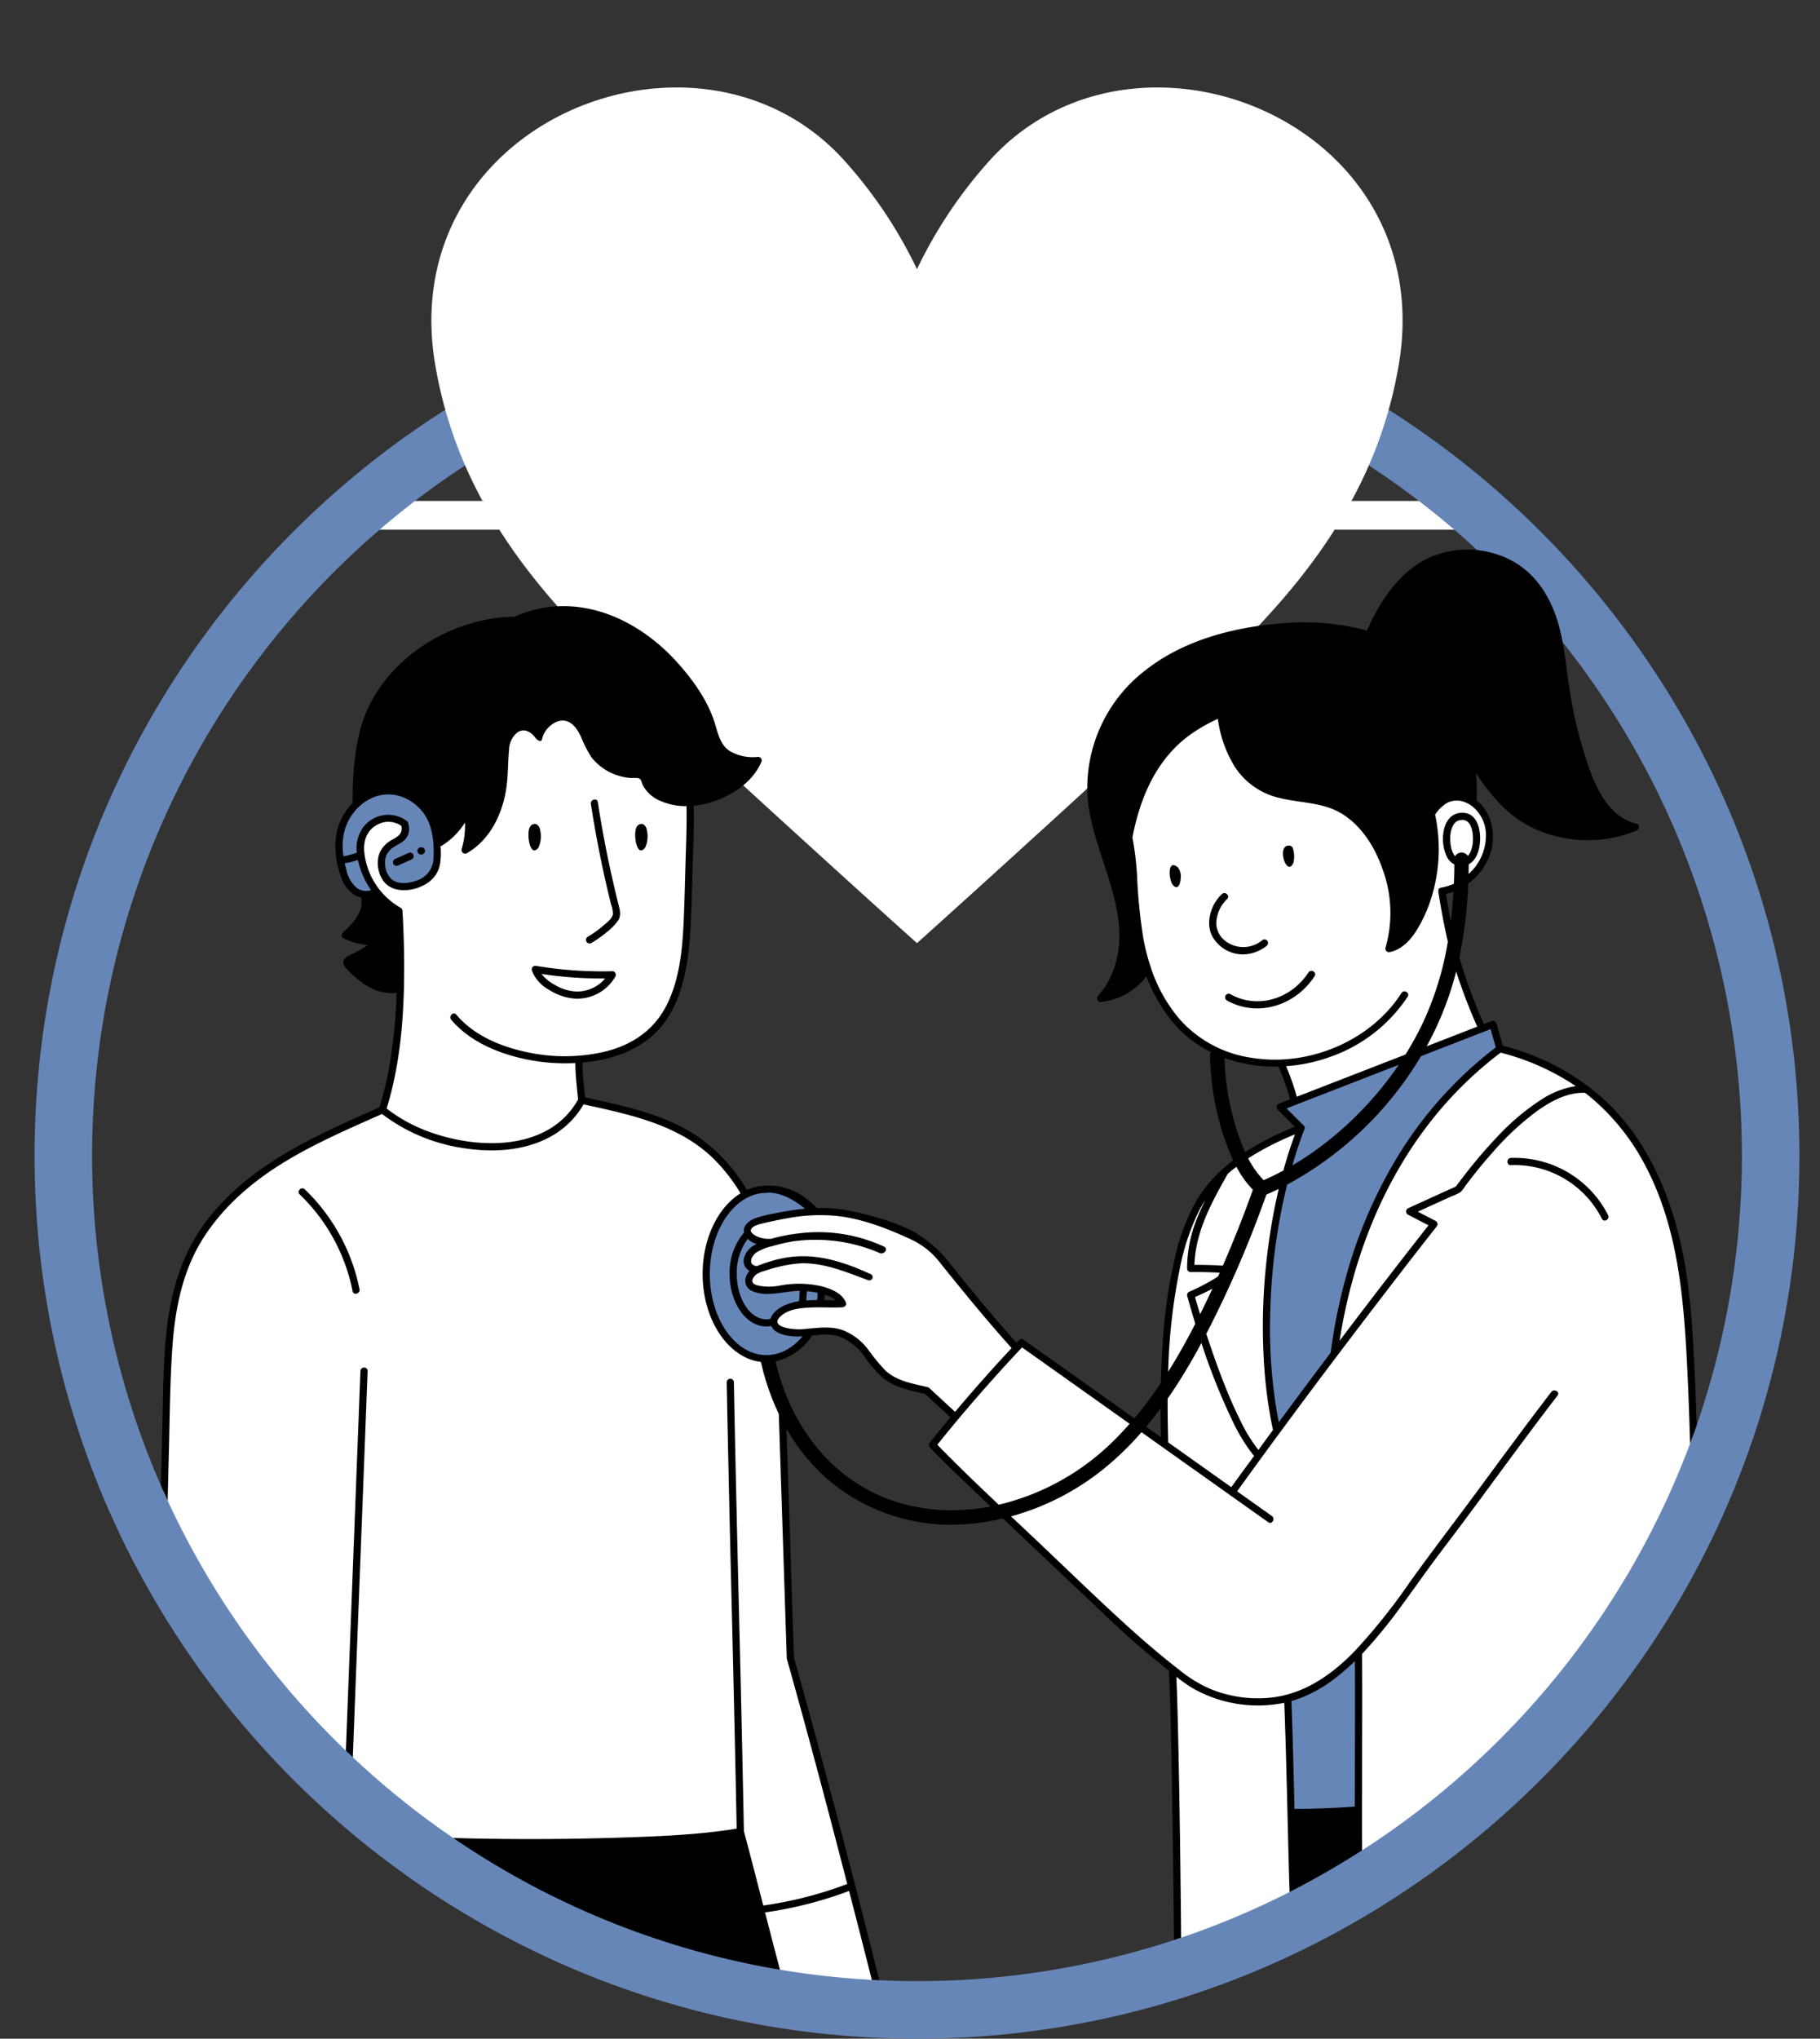
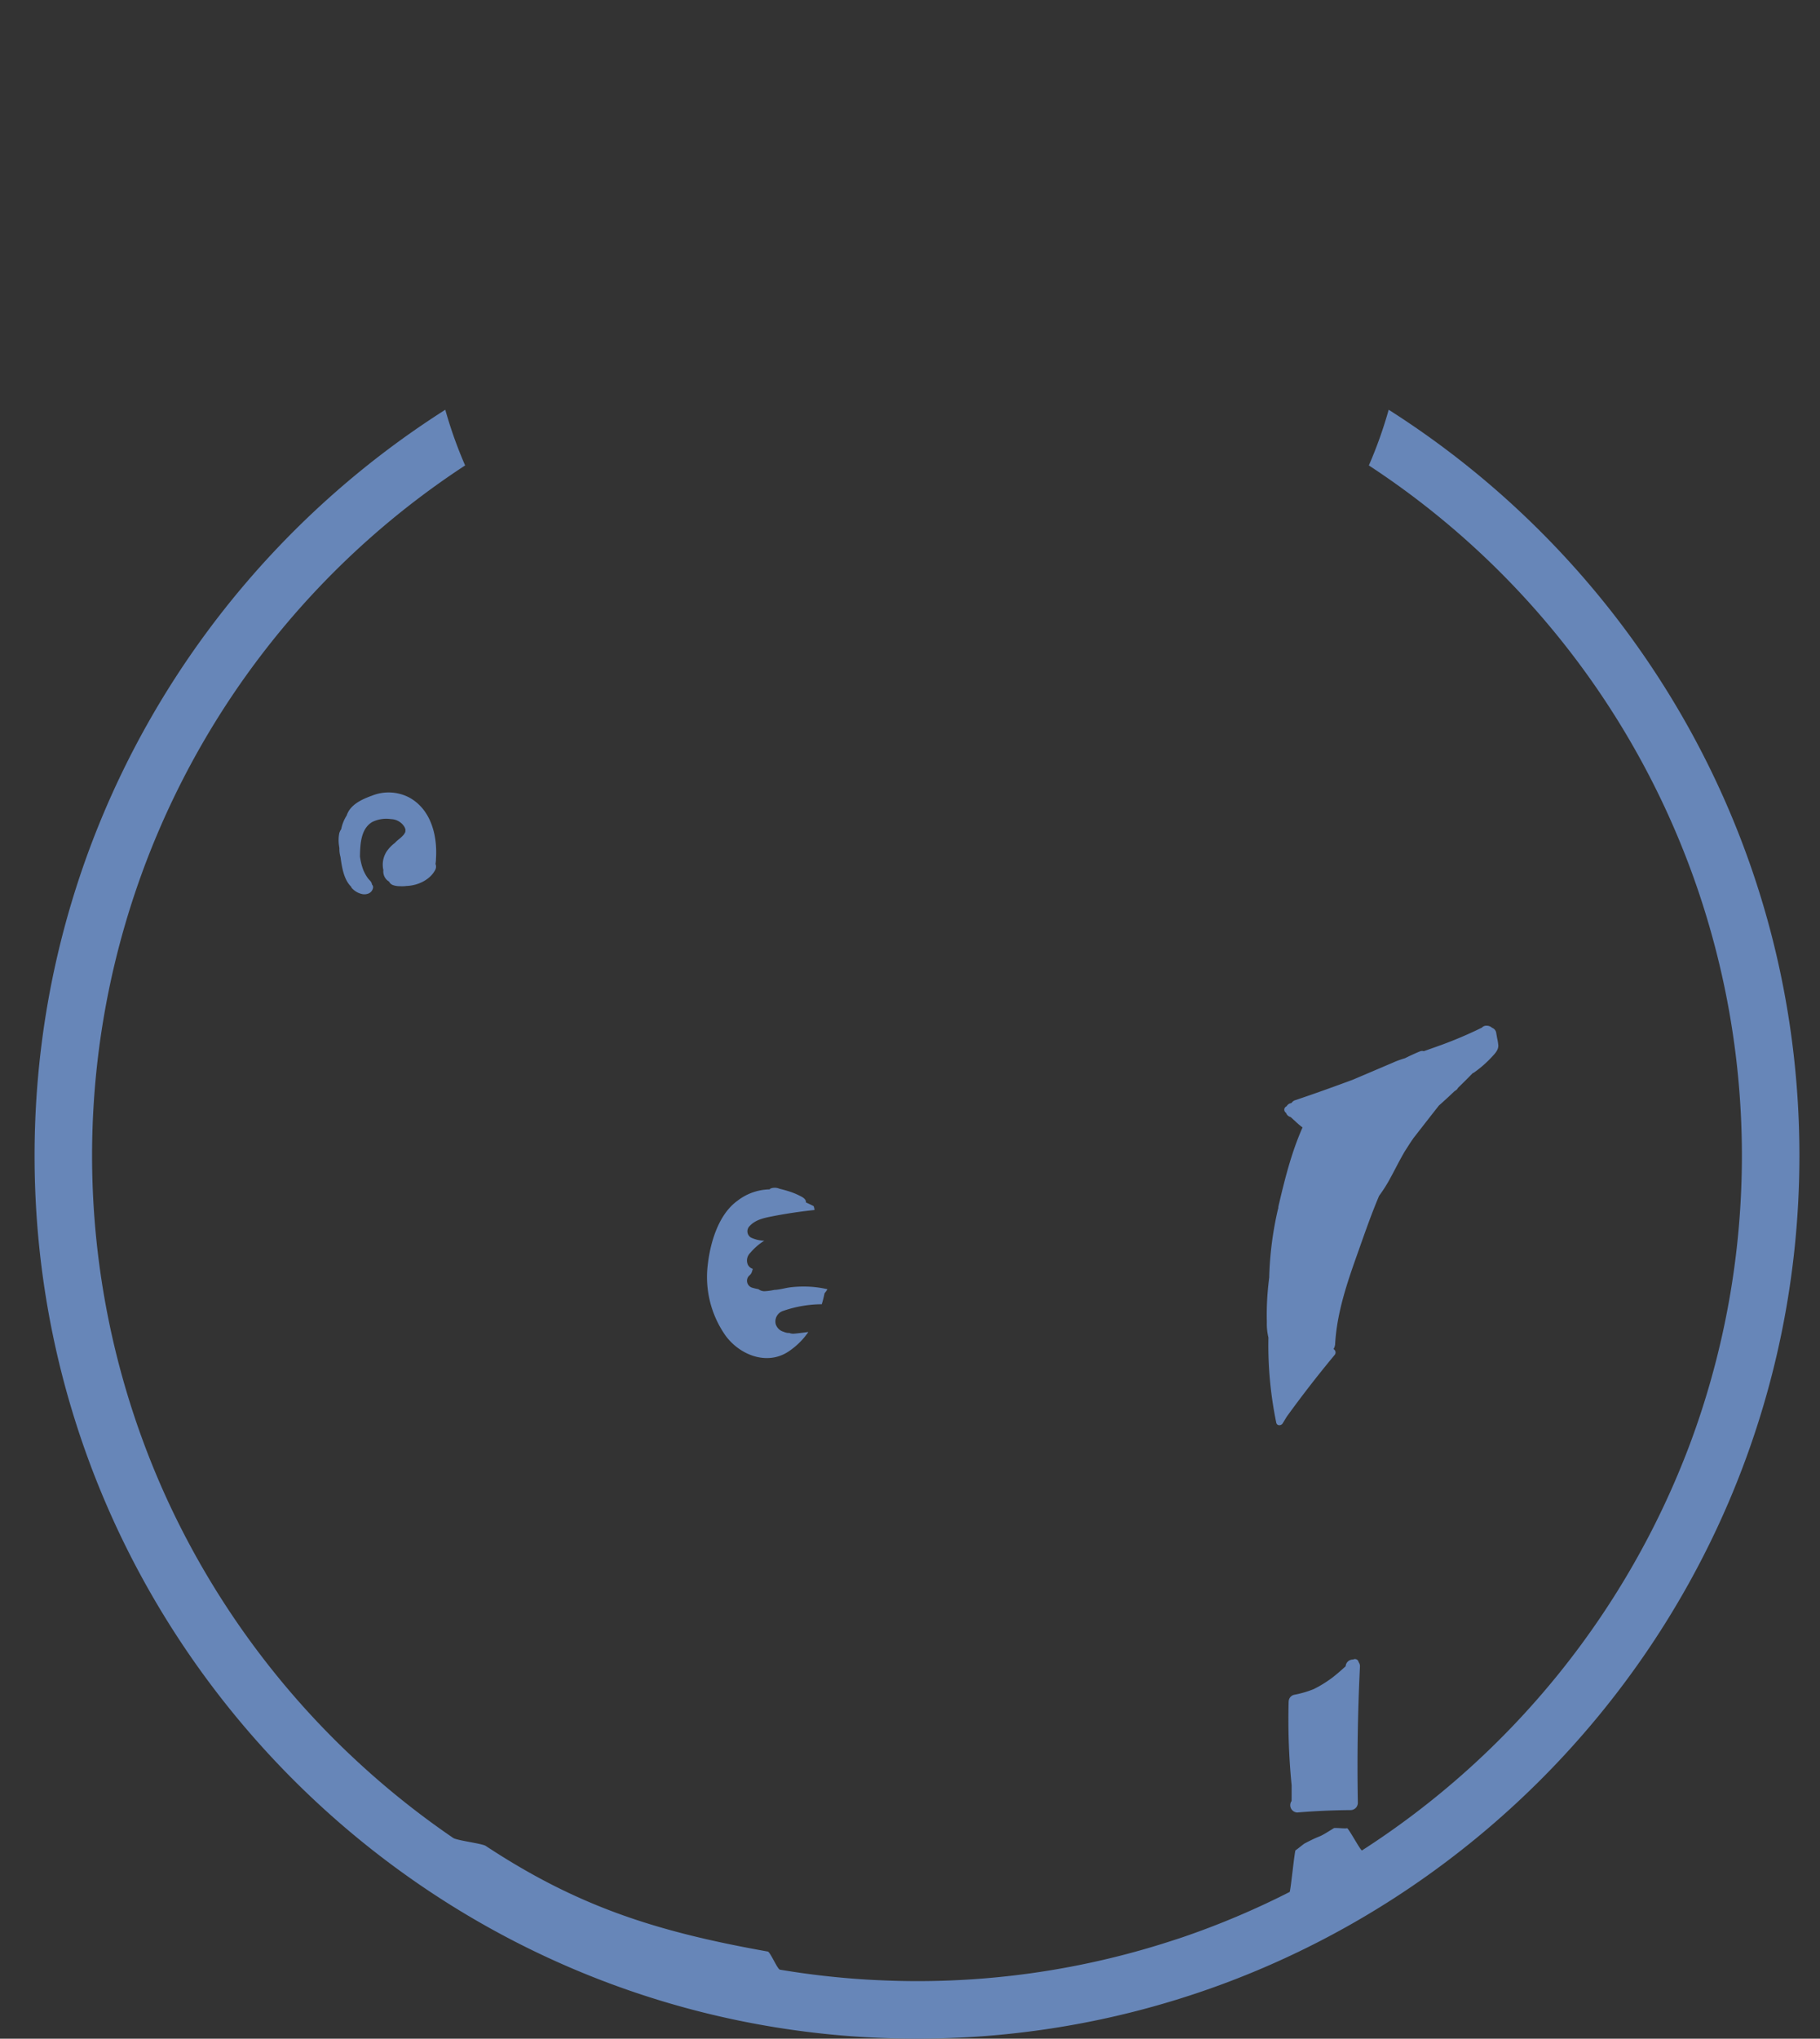
<svg xmlns="http://www.w3.org/2000/svg" data-name="Layer 1" fill="#000000" height="512.7" preserveAspectRatio="xMidYMid meet" version="1" viewBox="-8.7 -22.0 458.0 512.7" width="458" zoomAndPan="magnify">
  <rect x="-8.7" y="-22.0" width="458.0" height="512.7" fill="#333333" stroke="none" />
  <g id="change1_1">
-     <path d="M214.248,149.881c-10.934-5.022-17.227-21.147-23.258-30.803-4.545-7.277-8.672-14.755-12.829-22.202-.853,1.815-1.585,3.513-2.148,4.718-1.723,3.688-2.812,7.152-6.022,9.91-8.449,7.259-24.005,6.894-34.474,6.02a11.213,11.213,0,0,1-4.909,1.018l-3.126-.42c-.248-.082-.49-.183-.735-.275a12.998,12.998,0,0,1-3.909-1.815l-.681-.288c-.261-.199-.469-.359-.693-.53-.128-.08-.261-.15-.388-.232a12.774,12.774,0,0,1-3.804-3.769h-34.72a3.618,3.618,0,0,1,0-7.235h30.613a11.789,11.789,0,0,1,2.143-10.023c2.091-2.707,5.63-4.96,9.233-4.633a16.753,16.753,0,0,1,7.215,1.967,11.926,11.926,0,0,1,2.276,1.641,9.868,9.868,0,0,1,2.623,1.165,68.308,68.308,0,0,0,10.745.123c1.099-.089,4.467-1.051,6.526-1.351.636-1.17,1.496-2.533,1.783-3.14a82.964,82.964,0,0,1,4.312-7.865c5.469-8.922,14.458-21.651,26.604-14.41,5.187,3.092,6.62,9.563,9.258,14.577,2.947,5.602,6.49,10.899,9.841,16.263l11.141,17.837c.441.706.901,1.558,1.384,2.488,4.298-10.02,7.425-20.648,12.186-30.448,3.766-7.753,7.787-15.272,10.903-23.32,2.609-6.737,5.273-13.249,11.147-17.795,4.994-3.865,11.724-5.011,16.627,0a12.376,12.376,0,0,1,2.986,5.569c6.726,7.215,9.896,19.683,12.438,28.131q1.599,5.312,2.745,10.74.513,2.32.916,4.663c.181.487.308.879.41,1.227,2.446-.084,5.718-.884,7.779-.931,3.304-.075,6.217.197,9.275-.296a10.766,10.766,0,0,1,3.223-2.056,12.759,12.759,0,0,1,3.341-2.838,10.94,10.94,0,0,1,1.017-.519,13.022,13.022,0,0,1,6.826-2.108A11.83,11.83,0,0,1,328.383,92.08a11.966,11.966,0,0,1,3.444,8.314,10.805,10.805,0,0,1-.607,3.583h30.345a3.618,3.618,0,1,1,0,7.235h-34.65a13.312,13.312,0,0,1-4.075,3.915,10.931,10.931,0,0,1-3.031,1.209c-.091.034-.171.071-.264.105l-.006-.045c-.61.139-1.228.241-1.852.32a12.688,12.688,0,0,1-3.038,1.464c-8.457,2.769-18.125,2.048-26.899,2.796-7.324.624-14.45-2.183-18.604-8.51-4.477-6.818-4.627-16.244-6.844-23.939-.702-2.434-1.45-4.987-2.28-7.547-.144.35-.279.714-.431,1.054-3.154,7.047-6.947,13.78-10.182,20.787-6.592,14.277-9.877,29.819-19.073,42.842C226.361,151.289,220.417,152.715,214.248,149.881Zm-53.894,23.59a6.489,6.489,0,0,0-4.26-3.924c-4.051-1.005-7.818-.178-10.661-4.152-1.651-2.307-1.698-5.216-3.71-7.495-3.494-3.959-8.483-4.685-13.217-2.658-4.825,2.066-11.156,4.354-13.648,9.412-2.827,5.737-.637,15.307-7.027,18.605a5.026,5.026,0,0,0-2.874.488,9.086,9.086,0,0,0-4.437,6.696,19.438,19.438,0,0,1-.654,4.131,13.349,13.349,0,0,1-1.288,1.999,25.745,25.745,0,0,1-2.149,2.487c.001-.001-.664.57-.669.61-.03.02-.064.036-.095.056a7.391,7.391,0,0,0-1.704-1.176,23.025,23.025,0,0,1-.831-2.722,6.029,6.029,0,0,1-.231-1.501,11.159,11.159,0,0,1,.049-2.154q-.016.48.118-.378a10.228,10.228,0,0,1,.314-1.02,15.699,15.699,0,0,0,.847-1.93,6.093,6.093,0,0,0-6.052-7.57c-3.847.007-6.359,3.273-6.915,6.795a20.07,20.07,0,0,0,.844,9.821c1.001,2.793,2.563,6.096,5.133,7.78a10.295,10.295,0,0,0,3.016,3.863,37.097,37.097,0,0,1,.219,9.078,3.883,3.883,0,0,0,1.177,3.008l-.058.53a4.781,4.781,0,0,0,.81,2.795A157.386,157.386,0,0,1,87.796,255.62a1.715,1.715,0,0,0,.702,1.892,2.322,2.322,0,0,0,.791,1.052,37.547,37.547,0,0,0,19.729,7.466,34.071,34.071,0,0,0,15.891-1.058c5.045-1.651,11.043-4.848,12.566-10.35.011-.039.026-.075.037-.114a1.728,1.728,0,0,0-.012-.924c-.386-3.091-.611-6.199-.701-9.312.237-.023.479-.03.716-.058,10.764.838,21.918-7.159,24.043-17.726,2.479-6.069,2.568-12.517,2.847-19.125.404-9.572.382-19.156.365-28.735A5.034,5.034,0,0,0,160.354,173.471Zm46.65,284.78c-.131-.693-.26-1.387-.394-2.08-.18-.93-.181-2.29-1.071-2.813a.857.857,0,0,0-1.099-.788c-1.437.538-2.877,1.111-4.325,1.665a.921.921,0,0,0-.739.022c-4.559,2.059-9.703,2.112-14.426,3.648-.246-.01-.491-.003-.739-.035a.72.72,0,0,0-.851.738.895.895,0,0,0-.222.777,128.358,128.358,0,0,0,3.896,15.919.847.847,0,0,0,.719.609,2.021,2.021,0,0,0,1.013.788,3.302,3.302,0,0,0,1.49.848,51.336,51.336,0,0,0,16.491,1.48,4.075,4.075,0,0,0,1.591-.476c.447-.01.892-.008,1.34-.031a1.709,1.709,0,0,0,1.394-.792.905.905,0,0,0,1.261-1.042Q209.67,467.47,207.005,458.251ZM353.599,188.995c-.086.429-.198.848-.321,1.267a5.428,5.428,0,1,0,10.465,2.885,18.018,18.018,0,0,0,.7-6.615,5.83,5.83,0,0,0-1.589-3.837,5.514,5.514,0,0,0-3.837-1.589c-2.721.122-5.7,2.399-5.426,5.426a22.126,22.126,0,0,1,.025,2.37C353.61,188.934,353.606,188.965,353.599,188.995Zm63.733,153.572a249.078,249.078,0,0,0-2.875-42.456,59.165,59.165,0,0,0-3.09-15.03c-.018-.048-.045-.083-.063-.13-3.851-14.755-11.524-28.585-25.591-35.644-.164-.082-.331-.128-.496-.194-.071-.057-.135-.119-.213-.172a31.933,31.933,0,0,0-4.058-2.334l-1.051-.603c-.487-.279-.968-.581-1.476-.819a7.905,7.905,0,0,0-.903-.36,6.692,6.692,0,0,0-.898-.672,10.226,10.226,0,0,0-2.179-.859q-2.053-.647-4.139-1.178a2.777,2.777,0,0,0-1.284-.003,3.048,3.048,0,0,0-2.51.716c-1.829,1.516-3.588,3.106-5.302,4.742-9.97,4.392-16.61,18.183-20.682,27.86-1.034,1.956-2.053,3.92-3.025,5.908-1.534,3.138-2.965,6.33-4.24,9.582a30.571,30.571,0,0,0-2.437,8.633c-.276.827-.555,1.652-.802,2.488a57.365,57.365,0,0,0-1.928,8.536c-1.044-7.699-7.984-11.072-14.042-10.024.005-.082.006-.164.011-.245a114.251,114.251,0,0,1,8.155-35.042,2.153,2.153,0,0,0-1.092-2.922,2.293,2.293,0,0,0-1.606-.533c-3.296.258-6.084,1.872-8.928,3.429a63.669,63.669,0,0,0-7.365,4.551,31.99,31.99,0,0,0-6.584,6.37,35.491,35.491,0,0,0-2.053,3.066,40.312,40.312,0,0,0-7.177,17.849c-2.962,8.023-2.657,17.18-3.204,25.585a2.545,2.545,0,0,0,.23,1.278q-.489,8.49-.138,17.011-5.63-3.688-11.259-7.377c-2.434-1.595-4.917-3.526-7.534-5.129-.525-.438-1.033-.896-1.565-1.327a67.305,67.305,0,0,0-7.443-5.652,64.073,64.073,0,0,0-5.898-4.108,1.332,1.332,0,0,0-.122-.383q-.141-.183-.283-.366a1.807,1.807,0,0,0-.798-.465l-.481-.065a1.791,1.791,0,0,0-.638.131,1.538,1.538,0,0,0-.838.478l-.133.151a2.726,2.726,0,0,0-.977.764,2.698,2.698,0,0,0-.422.822l-17.956,20.35a1.764,1.764,0,0,0-.128.229,2.274,2.274,0,0,0-.617.715c-.054.103-.097.215-.142.325l-.003.005-.013.025c-.033.071-.093.221-.093.22.002-.004-.065.147-.093.22l-.005.015-.007.026-.003.013-.001.007c-.021.125-.05.359-.065.485a.318.318,0,0,0-.002.056c.004.087.027.206.035.265.007.053.017.182.037.267l.007.025.005.012c.028.073.091.217.093.22.005.012.06.151.094.222l.012.023.007.011.004.005.003.003.02.025a7.732,7.732,0,0,0,1.686,2.43c.555.568,1.113,1.133,1.688,1.68a20.659,20.659,0,0,0,3.91,3.005,177.869,177.869,0,0,0,12.787,12.888,5.201,5.201,0,0,0,1.251.834q1.196,1.124,2.428,2.204c2.517,2.296,5.052,4.572,7.628,6.803a6.497,6.497,0,0,0,.605.442q5.186,5.209,10.373,10.418a5.802,5.802,0,0,0,1.565,1.117c1.584,1.653,3.159,3.316,4.782,4.932,1.932,1.926,3.591,3.765,6.004,4.504q1.989,1.744,4.082,3.384a6.519,6.519,0,0,0,1.089.687q.103,34.059.207,68.119c.02,6.723,8.632,7.893,11.632,3.514a6.994,6.994,0,0,0,1.442-.264c13.176-3.837,24.24-11.251,35.077-19.464,10.365-7.855,22.703-15.39,31.143-25.403,4.039-4.792,7.035-10.176,11.613-14.554,4.346-4.155,9.121-7.828,12.925-12.521,4.181-5.158,5.853-11.501,10.054-16.602a75.607,75.607,0,0,0,6.783-9.758,6.092,6.092,0,0,0,1.843-2.2l5.24-10.226c1.557-3.039,3.41-6.118,4.012-9.517A7.086,7.086,0,0,0,417.332,342.568Z" fill="#ffffff" />
-   </g>
+     </g>
  <g id="change2_1">
-     <path d="M277.976,111.212h49.18c-7.371,11.617-16.69,22.184-27.34,32.433-17.828,17.157-36.129,33.83-54.438,50.469q-11.63,10.569-23.319,21.075Q210.36,204.696,198.74,194.115c-18.31-16.64-36.611-33.312-54.438-50.469-10.65-10.249-19.969-20.816-27.34-32.433H159.735a3.617,3.617,0,0,0,3.248-2.026L177.104,80.36l41.901,65.928a3.618,3.618,0,0,0,3.052,1.676c.095,0,.19-.004.285-.011a3.62,3.62,0,0,0,3.036-2.169l35.669-82.359,13.46,45.201A3.617,3.617,0,0,0,277.976,111.212ZM103.183,94.436c.352.867,4.794-.242,5.165.613,1.326,3.055,2.793,6.023,4.369,8.928h44.761l15.968-32.598a3.618,3.618,0,0,1,6.302-.35l41.703,65.617,36.908-85.218a3.618,3.618,0,0,1,6.787.406l15.527,52.141H331.4c1.576-2.905,3.042-5.873,4.369-8.928.387-.891,7.1.81,7.466-.094,1.188-2.938.081-5.866,1.023-8.963.228-.75-3.71-4.186-3.497-4.947a111.078,111.078,0,0,0,2.521-11.218C353.777,8.429,276.967-22.046,240.422,18.28a114.669,114.669,0,0,0-18.364,27.408A114.664,114.664,0,0,0,203.695,18.28C167.15-22.046,90.341,8.429,100.836,69.828a111.049,111.049,0,0,0,2.521,11.218c.182.649-4.393,5.214-4.2,5.856C100.134,90.152,101.936,91.359,103.183,94.436Zm250.84,107.566q-.237.091-.473.183a141.586,141.586,0,0,0,9.291,31.646,6.775,6.775,0,0,1-2.04,8.048,7.053,7.053,0,0,1-1.128,1.066c-9.521,7.141-20.979,10.415-32.336,13.383a6.862,6.862,0,0,1-.705.112,6.934,6.934,0,0,1-2.367,1.351c-3.317,1.074-6.82-1.259-7.788-4.422-.393-1.285-.814-2.559-1.28-3.82-.216-.584-.444-1.164-.677-1.742-.07-.152-.401-.932-.452-1.045a8.825,8.825,0,0,1-.543-1.682,32.237,32.237,0,0,1-20.63-5.628c-6.887-4.79-10.178-11.666-13.784-18.985a5.535,5.535,0,0,1-.58-2.746,5.31,5.31,0,0,1-.991-2.149c-2.794-12.377-5.456-25.68-.53-37.889,3.693-9.154,11.385-19.986,21.496-22.305,3.732-.856,6.468,1.664,6.869,5.233,1.754,15.625,18.715,11.742,28.535,19.531a37.276,37.276,0,0,1,11.027,15.557,7.178,7.178,0,0,1,3.26-.645,60.128,60.128,0,0,0,1.178-6.434,14.786,14.786,0,0,1,3.528-7.917,7.694,7.694,0,0,1,7.577-2.363,6.26,6.26,0,0,1,4.53,5.271l.002.002c1.88,2.743,1.142,6.447.213,9.404a11.013,11.013,0,0,1-2.197,4.14,6.743,6.743,0,0,1-1.877,1.44,11.697,11.697,0,0,0-1.798.94,2.121,2.121,0,0,1-1.111.478,2.019,2.019,0,0,1-.326.355,2.045,2.045,0,0,1-.923.486Zm1.124-15.969,1.293,8.288a10.408,10.408,0,0,0,2.086.435,2.141,2.141,0,0,1,1.176.482,3.068,3.068,0,0,0,.497-.359,6.564,6.564,0,0,0,1.474-2.63c.201-.616.367-1.243.517-1.873a15.454,15.454,0,0,0,.317-1.685,4.377,4.377,0,0,0-.62-3.252,1.369,1.369,0,0,1-.122-.331,1.659,1.659,0,0,1-.329-.999,1.94,1.94,0,0,0-.052-.393,1.71,1.71,0,0,1-1.72-.008,2.636,2.636,0,0,0-3.19.311A4.856,4.856,0,0,0,355.148,186.032Zm-150.38,263.647c-.131-.54-.274-1.076-.406-1.616a33.841,33.841,0,0,0-1.209-4.811c-3.994-15.924-8.421-31.727-12.877-47.53-1.119-12.723.286-25.499-1.163-38.187a129.28,129.28,0,0,1-.554-19.157,24.974,24.974,0,0,0-.8-8.617c-.832-2.537-2.419-4.748-2.985-7.354a4.224,4.224,0,0,0-.946-3.389c-2.412-3.113-5.671-5.081-7.639-8.616a23.524,23.524,0,0,1-2.85-9.907,33.644,33.644,0,0,1,1.469-11.705,44.902,44.902,0,0,1,1.896-5.213c.86-1.965,2.019-3.836,1.461-6.073-.78-3.129-4.106-6.367-6.389-8.499a43.712,43.712,0,0,0-9.083-6.473c-7.31-3.938-15.547-6.21-23.631-7.917a3.683,3.683,0,0,0-1.587.005c-1.523,5.502-7.521,8.699-12.566,10.35a34.07,34.07,0,0,1-15.891,1.058,37.546,37.546,0,0,1-19.729-7.466,2.322,2.322,0,0,1-.791-1.052,1.739,1.739,0,0,1-.649-.806l-.005.003a4.636,4.636,0,0,0-.917.885q-.433.058-.866.116a3.609,3.609,0,0,0-1.058.515,5.124,5.124,0,0,1-.902.508c-.435.157-.872.308-1.3.484a12.642,12.642,0,0,0-1.703.774,7.931,7.931,0,0,0-.836.58,96.538,96.538,0,0,0-27.632,15.811,37.869,37.869,0,0,0-8.578,9.172c-3.601,5.253-6.918,10.926-7.957,17.252a64.568,64.568,0,0,0-1.653,11.357c-.441,4.516-.667,9.057-.885,13.629l-1.331,27.806a3.018,3.018,0,0,0,.505,1.837,5.808,5.808,0,0,0,.033,6.107c8.039,14.076,16.445,28.043,25.767,41.315,9.01,12.827,20.81,22.252,31.702,33.324,10.158,10.325,24.923,9.063,38.309,8.114,8.254-.585,16.488-1.453,24.728-2.198,3.874-.35,9.025-1.512,12.837-.364,5.173,1.557,4.869,6.619,6.26,10.976A6.097,6.097,0,0,0,178.67,459.08a4.358,4.358,0,0,0,.391.513,7.42,7.42,0,0,1,2.663-.909c.059-.013.12-.03.179-.042.07-.014.141-.02.211-.034l.054-.011c4.199-1.406,8.634-1.799,12.921-2.831a1.426,1.426,0,0,1,.781-.636c3.123-1.099,6.171-2.377,9.318-3.33-.106-.297-.221-.593-.336-.89A3.782,3.782,0,0,0,204.768,449.679Zm41.008-134.069a1.661,1.661,0,0,0-.221-.073,1.791,1.791,0,0,0-.79-1.036c-.304-.185-.568-.36-.818-.535q-6.668-8.561-13.671-16.852c-1.994-2.355-3.998-4.715-6.117-6.957a17.252,17.252,0,0,1-3.534-1.652,41.533,41.533,0,0,0-4.248-1.878,96.199,96.199,0,0,0-9.991-3.016,46.375,46.375,0,0,0-8.777-1.57c-.066-.004-.12-.017-.185-.022.082.043.165.084.247.127-.468.04-.934.095-1.401.145-1.178.125-2.354.268-3.515.423-2.425.325-4.84.718-7.24,1.193-2.045.405-4.158.851-5.614,2.468a1.828,1.828,0,0,0,.366,2.841,8.361,8.361,0,0,0,3.348.805c-.33.213-.66.424-.972.663a14.951,14.951,0,0,0-2.569,2.418,2.641,2.641,0,0,0-.568,2.969,2.062,2.062,0,0,0,1.238,1.024c-.095.312-.19.625-.294.934a3.688,3.688,0,0,1-.214.364,3.604,3.604,0,0,1-.42.425,1.778,1.778,0,0,0-.465,1.76,1.837,1.837,0,0,0,1.263,1.263,14.549,14.549,0,0,0,1.558.365,2.394,2.394,0,0,0,1.57.509,16.113,16.113,0,0,0,2.412-.328c1.353-.045,2.694-.481,4.051-.65a28.038,28.038,0,0,1,5.053-.144,26.453,26.453,0,0,1,4.245.617l.015.007c.036.017.073.033.108.05a17.356,17.356,0,0,1,1.673.992c.09.074.18.147.267.224q.354.311.68.651c.195.203.372.422.56.631.084.121.17.239.252.362.128.192.226.399.334.601.033.181.069.361.112.537-1.393-.141-2.788-.252-4.188-.275-.408-.007-.817-.004-1.226.003a30.002,30.002,0,0,0-9.688,1.664,2.784,2.784,0,0,0-1.895,3.338,2.887,2.887,0,0,0,2.03,1.932,3.032,3.032,0,0,0,1.399.287,2.538,2.538,0,0,0,1.227.175c1.142-.102,2.341-.266,3.556-.417a23.454,23.454,0,0,1,7.136-.109,13.61,13.61,0,0,1,7.513,4.801c2.168,2.507,3.279,5.61,6.205,7.44a17.125,17.125,0,0,0,8.69,2.14,60.273,60.273,0,0,0,5.637,5.753,1.98,1.98,0,0,0,1.924.412,1.876,1.876,0,0,0,1.877-.851,50.13,50.13,0,0,1,6.027-7.564c1.114-1.149,2.283-2.242,3.495-3.288a12.406,12.406,0,0,0,3.198-3.626A1.852,1.852,0,0,0,245.775,315.611Z" fill="#ffffff" />
-   </g>
+     </g>
  <g id="change3_1">
    <path d="M333.53,397.098q-.84,17.139-.529,34.304a1.833,1.833,0,0,1-1.809,1.809q-6.723.047-13.423.602a1.834,1.834,0,0,1-1.438-2.9c.006-1.315.013-2.631.006-3.946a167.528,167.528,0,0,1-.753-20.99c0-.019.009-.031.011-.049a1.777,1.777,0,0,1,1.304-1.698,26.058,26.058,0,0,0,5.008-1.451,29.776,29.776,0,0,0,4.828-3c1.106-.865,2.157-1.796,3.195-2.743a1.81,1.81,0,0,1,1.881-1.681.934.934,0,0,1,1.393.681A1.576,1.576,0,0,1,333.53,397.098ZM100.973,194.691c.002-.022.001-.046.004-.069.02-.206.029-.411.031-.614.406-5.84-1.23-12.448-6.733-15.45a11.207,11.207,0,0,0-9.366-.461c-2.514.905-5.507,2.252-6.368,4.999a9.69,9.69,0,0,0-1.374,3.426,3.429,3.429,0,0,0-.488,1.013,9.158,9.158,0,0,0-.058,3.174c.018.197.065.39.087.587a7.361,7.361,0,0,0,.279,2.227l.001.012c.334,2.422.796,5.622,2.667,7.449a1.028,1.028,0,0,0,.141.299,4.759,4.759,0,0,0,2.513,1.532,2.731,2.731,0,0,0,1.849-.17,1.881,1.881,0,0,0,1.004-1.304.989.989,0,0,0-.091-.697.944.944,0,0,0-.152-.171,1.766,1.766,0,0,0-.457-.957c-.17-.175-.332-.356-.491-.541l-.067-.083c-.05-.068-.099-.136-.146-.205a10.247,10.247,0,0,1-.701-1.177c-.083-.164-.161-.329-.238-.496q-.132-.298-.033-.075-.068-.171-.131-.344c-.148-.403-.275-.813-.386-1.228a17.103,17.103,0,0,1-.386-1.959c.048-3.022.187-6.999,3.119-8.701a8.022,8.022,0,0,1,4.694-.713,4.096,4.096,0,0,1,3.423,2.036,3.867,3.867,0,0,1,.217.595l0,.001c-.002.054-.035.505-.03.531-.007.036-.014.072-.02.109-.063.112-.118.229-.187.337-.068.106-.138.212-.213.314-.015.021-.011.016-.02.029a.581.581,0,0,0-.049.052,9.154,9.154,0,0,1-1.274,1.166,7.167,7.167,0,0,0-.884.835,8.718,8.718,0,0,0-2.088,2.18,6.098,6.098,0,0,0-.797,4.633,2.991,2.991,0,0,0,.457,1.966,2.86,2.86,0,0,0,.967.917,1.764,1.764,0,0,0,1.029.904,5.079,5.079,0,0,0,1.714.264,8.915,8.915,0,0,0,1.699-.06c2.866-.103,5.901-1.573,7.168-4.012a1.772,1.772,0,0,0,.085-1.517c.036-.197.054-.391.074-.585ZM340.76,81.045a108.404,108.404,0,0,1-4.992,14.004A207.475,207.475,0,0,1,418.273,336.414q-.804,2.321-1.66,4.617a208.731,208.731,0,0,1-82.558,102.317c-.319.205-3.481-5.791-3.803-5.59-.285.178-3.019-.179-3.303,0-4.756,2.99-2.295,1.212-7.299,3.817-.349.182-1.98,1.559-2.33,1.739-.239.124-1.251,10.367-1.491,10.489a206.33,206.33,0,0,1-27.299,11.506c-.595.202-1.197.388-1.795.584a206.767,206.767,0,0,1-64.675,10.329c-3.179,0-6.338-.084-9.482-.226-.63-.029-1.26-.056-1.888-.09a207.365,207.365,0,0,1-23.116-2.565c-.651-.109-2.423-4.447-3.072-4.562-28.172-5.009-47.922-11.382-70.96-26.556-.95-.625-7.248-1.363-8.187-2.003a209.071,209.071,0,0,1-25.27-20.291c-.584-.548-1.168-1.096-1.746-1.651a208.565,208.565,0,0,1-44.843-62.886q-.873-1.89-1.707-3.8a207.405,207.405,0,0,1,76.56-256.544,108.438,108.438,0,0,1-4.992-14.003C41.284,120.464,0,189.815,0,268.634,0,391.077,99.615,490.692,222.059,490.692s222.059-99.616,222.059-222.059C444.118,189.815,402.834,120.464,340.76,81.045ZM310.497,314.37a96.454,96.454,0,0,0,1.971,21.403c.199.959,1.455.761,1.709-.002a.844.844,0,0,0,.08-.091c.273-.472.563-.933.845-1.4q5.773-7.976,12.072-15.549a.956.956,0,0,0-.301-1.457,2.742,2.742,0,0,0,.415-1.321c.441-7.749,2.938-15.141,5.521-22.399,1.758-4.939,3.475-9.965,5.541-14.819a37.156,37.156,0,0,0,2.868-4.546c1.211-2.223,2.328-4.499,3.615-6.676.427-.669.862-1.333,1.288-2.003.245-.359.471-.729.734-1.077.015-.02.013-.047.027-.068,2.173-2.785,4.338-5.577,6.527-8.35,1.326-1.161,2.617-2.361,3.893-3.576.09-.055.168-.124.26-.178a1.691,1.691,0,0,0,.658-.703q1.881-1.823,3.711-3.697a1.286,1.286,0,0,0,.245-.093,28.105,28.105,0,0,0,4.456-3.87c.771-.838,1.738-1.748,1.717-2.969a11.914,11.914,0,0,0-.285-1.789q-.134-.762-.268-1.525a1.633,1.633,0,0,0-1.028-1.147,1.958,1.958,0,0,0-1.228-.515l-.043-.002a1.573,1.573,0,0,0-1.298.49,103.927,103.927,0,0,1-9.828,4.215c-1.589.583-3.184,1.137-4.774,1.703a1.407,1.407,0,0,0-.878.011c-1.311.532-2.591,1.13-3.858,1.756a24.37,24.37,0,0,0-3.205,1.184l-4.314,1.836q-2.82,1.2-5.641,2.4c-4.809,1.779-9.633,3.517-14.495,5.145a1.731,1.731,0,0,0-.908.709,1.708,1.708,0,0,0-.649.213,1.896,1.896,0,0,0-.596.613.779.779,0,0,0-.306.203.918.918,0,0,0,0,1.279q.098.089.197.178a1.605,1.605,0,0,0,1.138,1.033l.002.001,1.161,1.052a17.936,17.936,0,0,0,1.825,1.551c.003.005.009.008.012.013-2.795,6.295-4.457,12.972-6.028,19.67a3.154,3.154,0,0,0-.081.675c-.022.067-.054.123-.072.195a85.25,85.25,0,0,0-2.208,17.23c-.253,1.966-.439,3.939-.535,5.918q-.129,2.641-.06,5.287A14.636,14.636,0,0,0,310.497,314.37ZM199.505,302.214a26.453,26.453,0,0,0-4.245-.617,28.038,28.038,0,0,0-5.053.144c-1.357.169-2.698.605-4.051.65a16.113,16.113,0,0,1-2.412.328,2.394,2.394,0,0,1-1.57-.509,14.549,14.549,0,0,1-1.558-.365,1.837,1.837,0,0,1-1.263-1.263,1.778,1.778,0,0,1,.465-1.76,3.604,3.604,0,0,0,.42-.425,3.688,3.688,0,0,0,.214-.364c.104-.309.199-.622.294-.934a2.062,2.062,0,0,1-1.238-1.024,2.641,2.641,0,0,1,.568-2.969,14.951,14.951,0,0,1,2.569-2.418c.312-.239.642-.451.972-.663a8.361,8.361,0,0,1-3.348-.805,1.828,1.828,0,0,1-.366-2.841c1.457-1.617,3.569-2.063,5.614-2.468,2.4-.476,4.815-.868,7.24-1.193,1.162-.156,2.337-.298,3.515-.423a2.904,2.904,0,0,0-.235-.986c-.643-.325-1.297-.628-1.949-.935a.487.487,0,0,0,.016-.265c-.171-.764-1.095-1.16-1.727-1.482a16.671,16.671,0,0,0-2.423-.982c-.817-.265-1.648-.482-2.481-.689a2.982,2.982,0,0,0-2.291-.051.481.481,0,0,0-.187.208,13.537,13.537,0,0,0-8.032,2.799c-4.881,3.451-6.948,10.636-7.573,16.291a25.599,25.599,0,0,0,4.483,17.672c3.521,4.812,10.28,7.581,15.714,4.105a18.57,18.57,0,0,0,5.136-5.001c-1.215.151-2.414.315-3.556.417a2.538,2.538,0,0,1-1.227-.175,3.032,3.032,0,0,1-1.399-.287,2.887,2.887,0,0,1-2.03-1.932,2.784,2.784,0,0,1,1.895-3.338,30.002,30.002,0,0,1,9.688-1.664,28.295,28.295,0,0,0,.711-2.783,5.55,5.55,0,0,0,.716-.993Z" fill="#6786b8" />
  </g>
  <g id="change4_1">
-     <path d="M94.043,192.531a.905.905,0,0,1,1.329,1.021.907.907,0,0,1-.416.54l-3.412,1.541a.905.905,0,0,1-1.329-1.021.907.907,0,0,1,.416-.541Zm222.738,2.456a6.606,6.606,0,0,0-.161-3.725.968.968,0,0,0-.849-.611C312.389,190.399,315.086,198.79,316.781,194.987ZM418.273,336.414q-.804,2.321-1.66,4.617c-.238-7.786-.509-15.571-.953-23.349-.928-16.28-2.809-32.846-10.769-47.392a55.959,55.959,0,0,0-14.126-17.005c-.198-.158-.407-.299-.608-.454-4.499-.173-8.708,2.172-12.255,4.726a69.044,69.044,0,0,0-10.866,10.123q-2.432,2.715-4.694,5.575-1.164,1.465-2.287,2.961a6.835,6.835,0,0,1-1.351,1.671,15.502,15.502,0,0,1-2.19.997l-4.101,1.867-4.32,1.967,4.521,2.348a.918.918,0,0,1,.183,1.42q-5.344,6.77-10.599,13.609c-13.444,17.456-26.706,35.068-39.581,52.949l8.746,6.207c.943.669.038,2.237-.913,1.562l-7.751-5.5-24.145-17.134a76.01,76.01,0,0,1-9.162,8.934,64.151,64.151,0,0,1-23.659,12.232q3.2,3.012,6.393,6.025c7.019,6.638,13.952,13.389,21.072,19.917,4.865,4.46,9.878,8.812,15.104,12.846a32.459,32.459,0,0,0,7.965,4.768,31.694,31.694,0,0,0,14.141,2.091c8.112-.656,14.842-4.958,20.554-10.515.523-.509,1.028-1.033,1.534-1.557.019-.019.035-.039.055-.056a150.604,150.604,0,0,0,13.584-17.058c5.417-7.543,11.084-14.902,16.601-22.372,6.273-8.492,12.517-17.006,18.947-25.381.7-.912,2.27-.01,1.562.913q-2.543,3.312-5.054,6.648c-6.328,8.406-12.513,16.917-18.802,25.353-2.883,3.867-5.843,7.678-8.683,11.577-2.324,3.19-4.593,6.42-6.945,9.589a121.76,121.76,0,0,1-9.701,11.8q.04,5.709.035,11.418c-.003,12.665-.086,25.33-.042,37.994-.601.387-1.211.761-1.816,1.141q-7.134,4.486-14.643,8.401-.524.273-1.05.543h0c-.239.124-.478.249-.718.371-.037-1.206-.084-2.412-.119-3.618-.419-14.65-.663-29.307-1.22-43.953a33.212,33.212,0,0,1-23.108-3.701,40.835,40.835,0,0,1-4.044-2.85c.158,3.795.268,7.592.363,11.389.271,10.904.443,21.81.592,32.717q.148,10.761.236,21.523c-.595.202-1.197.388-1.795.584q-.038-4.193-.08-8.386-.181-16.36-.471-32.719c-.163-8.863-.301-17.735-.71-26.591-.271-.219-.543-.439-.812-.656-4.881-3.943-9.694-8.035-14.235-12.368-7.497-7.154-15.058-14.24-22.581-21.366-1.384-1.311-2.756-2.634-4.138-3.947a59.492,59.492,0,0,1-8.345,1.36A47.903,47.903,0,0,1,200.41,350.725a48.751,48.751,0,0,1-11.196-13.451q.146,4.465.291,8.929.793,24.314,1.586,48.629,2.439,8.655,4.796,17.332,8.662,31.832,16.691,63.833c-.63-.029-1.26-.056-1.888-.09q-2.039-8.051-4.104-16.095c-.537-2.09-1.082-4.178-1.622-6.266a99.994,99.994,0,0,1-21.14,5.399c1.238,4.802,2.473,9.605,3.749,14.398-.651-.109-1.305-.209-1.954-.325A206.357,206.357,0,0,1,108.19,442.114c-.95-.625-1.897-1.253-2.836-1.894q3.487.105,6.975.167,17.493.308,34.992-.253c9.771-.327,19.69-.675,29.357-2.267q-.226-12.014-.498-24.026-.496-22.114-1.049-44.227-.525-22.007-.961-44.016a.905.905,0,0,1,1.809,0q.231,12.397.514,24.794.496,22.114,1.049,44.227.524,21.944.959,43.889c1.659,6.224,3.265,12.462,4.872,18.7a98.109,98.109,0,0,0,21.138-5.416c-4.891-18.905-9.893-37.784-15.191-56.579a.843.843,0,0,1-.011-.151.818.818,0,0,1-.021-.089q-.228-6.999-.457-13.999-.773-23.693-1.545-47.387a61.993,61.993,0,0,1-4.502-13.08c-8.204-.975-14.665-10.519-14.665-22.118,0-9.037,3.924-16.825,9.537-20.288a43.895,43.895,0,0,0-6.902-8.814c-8.806-8.52-21.03-11.023-32.599-13.558a21.593,21.593,0,0,1-8.182,8.048c-6.694,3.724-14.8,4.123-22.221,2.932a44.502,44.502,0,0,1-20.316-8.562c-8.86,3.945-17.833,7.786-26.038,13.004-7.57,4.814-14.428,10.942-19.192,18.611-5.089,8.193-6.894,17.751-7.543,27.246-.617,9.027-.644,18.115-.891,27.158-.102,3.742-.183,7.485-.276,11.227q-.873-1.89-1.707-3.8c.097-3.791.176-7.582.284-11.372.265-9.301.167-18.694,1.2-27.949,1.066-9.55,3.762-18.743,9.506-26.565,10.834-14.751,27.815-22.019,44.019-29.245a83.27,83.27,0,0,0,2.421-10.019,131.74,131.74,0,0,0,1.89-18.756c-4.819.569-8.908-2.245-12.145-5.584-.628-.648-1.459-1.406-1.219-2.406.223-.926,1.264-1.337,2.036-1.736a20.428,20.428,0,0,0,3.976-2.299,19.058,19.058,0,0,1-6.021-1.685.91.91,0,0,1-.183-1.421c2.413-2.278,5.412-5.155,4.619-8.82a5.883,5.883,0,0,1-1.566-.627,8.371,8.371,0,0,1-3.47-4.554c-1.577-4.257-2.072-9.4-.348-13.675a15.034,15.034,0,0,1,3.352-5.032.848.848,0,0,1-.123-.448c.06-6.231.405-12.548,2.13-18.57,4.69-16.37,22.024-27.567,38.683-27.742a29.569,29.569,0,0,1,9.832-2.548c11.787-.975,22.914,5.157,30.695,13.643,4.096,4.467,8.05,9.895,9.845,15.747.797,2.598,1.404,5.582,3.935,7.053a11.475,11.475,0,0,0,6.941,1.358.907.907,0,0,1,.872,1.145c-2.004,4.828-6.661,8.075-11.428,9.839a22.757,22.757,0,0,1-5.663,1.311c.136,5.62-.148,11.246-.316,16.862-.155,5.185-.209,10.386-.589,15.561-.56,7.615-1.828,15.844-6.486,22.14-3.987,5.389-10.076,8.26-16.544,9.463-1.332.248-2.68.416-4.032.542a47.625,47.625,0,0,0,.303,5.287c.101,1.158.219,2.315.342,3.472,3.554.781,7.112,1.556,10.633,2.477,5.871,1.535,11.714,3.523,16.853,6.817a42.499,42.499,0,0,1,13.234,13.993,12.024,12.024,0,0,1,4.684-1.059,15.319,15.319,0,0,1,9.586,2.743,27.319,27.319,0,0,1,3.354,2.866,38.074,38.074,0,0,1,6.143.328c3.224.447,12.285,2.498,18.221,5.61,6.456,3.978,8.387,7.168,11.082,10.494,4.802,5.925,9.677,11.79,14.778,17.461.211-.224.416-.453.627-.677a2346.25,2346.25,0,0,0,.293-.205c.012-.005.023-.015.034-.019a.726.726,0,0,1,.769.083q3.875,2.75,7.751,5.5l20.178,14.319a99.447,99.447,0,0,0,6.674-8.916c.084-3.472.226-6.943.48-10.408a128.691,128.691,0,0,1,3.22-21.727,50.894,50.894,0,0,1,5.248-13.687,33.753,33.753,0,0,1,6.362-7.74l.005-.009a.82.82,0,0,1,.401-.356c.798-.709,1.626-1.383,2.478-2.03a65.541,65.541,0,0,1-3.283-9.025A69.564,69.564,0,0,1,295.8,243.44a1.725,1.725,0,0,1,.191-.876,29.593,29.593,0,0,1-10.064-8.114,40.971,40.971,0,0,1-6.138-10.934,16.33,16.33,0,0,1-11.521,6.452c-.831.065-1.123-1.01-.639-1.544A18.85,18.85,0,0,0,270.66,223.88c7.369-15.432-4.969-30.86-5.723-46.251a37.337,37.337,0,0,1,14.73-31.165c9.519-7.435,21.876-10.68,33.749-11.661A61.671,61.671,0,0,1,335.3,136.577c3.257-7.444,8.302-15.072,15.948-18.464a23.842,23.842,0,0,1,20.66.972c6.85,3.799,10.497,10.751,12.164,18.166,1.069,4.755,1.494,9.62,2.242,14.429a108.934,108.934,0,0,0,3.328,14.658c2.139,7.104,5.255,16.816,13.451,18.808.956.232.755,1.433,0,1.744a32.145,32.145,0,0,1-13.994,2.357,32.488,32.488,0,0,1-12.201-3.095,29.2,29.2,0,0,1-8.699-6.607,46.969,46.969,0,0,1-5.474-7.155,58.808,58.808,0,0,1,.183,6.923c3.585,2.742,4.844,8.129,3.651,12.577a15.457,15.457,0,0,1-5.778,8.329,113.339,113.339,0,0,1-2.225,18.541,129.879,129.879,0,0,0,6.157,16.781l2.054-.797a.911.911,0,0,1,1.113.632l1.595,5.622a60.217,60.217,0,0,1,24.332,12.477c11.71,10.18,18.033,24.913,21.003,39.867,1.825,9.191,2.375,18.554,2.85,27.894C417.918,326.293,418.105,331.353,418.273,336.414ZM78.027,193.278q.466-.081.927-.19a15.934,15.934,0,0,0,1.885-.574.677.677,0,0,1,.257-.026,9.101,9.101,0,0,1,1.531-6.336,7.862,7.862,0,0,1,11.097-1.645.729.729,0,0,1,.3.642,3.947,3.947,0,0,1-.551,3.694c-.913,1.143-2.292,1.6-3.445,2.427a4.402,4.402,0,0,0-1.817,4.032A5.489,5.489,0,0,0,89.9,199.175c1.744,1.341,4.408.966,6.319.246a6.034,6.034,0,0,0,4.183-5.807c.141-3.341-.161-7.177-1.861-10.123a11.642,11.642,0,0,0-6.622-5.27c-6.036-1.837-11.85,2.373-13.729,8.068a15.461,15.461,0,0,0-.456,7.035C77.832,193.309,77.93,193.295,78.027,193.278Zm6.648,8.581c-.023-.034-.049-.066-.072-.1a21.671,21.671,0,0,1-3.253-7.518c-.01.004-.019.013-.029.017a16.376,16.376,0,0,1-3.269.831c.128.59.269,1.175.43,1.75A8.173,8.173,0,0,0,80.853,201.09,3.893,3.893,0,0,0,84.675,201.859Zm52.106,52.637q-.219-2-.394-4.004a49.612,49.612,0,0,1-.307-5.15,48.674,48.674,0,0,1-14.872-1.52c-6.087-1.595-12.22-4.484-16.352-9.367-.748-.884.526-2.169,1.279-1.279,4.54,5.365,11.494,8.177,18.237,9.52a44.337,44.337,0,0,0,19.622-.342c6.412-1.666,11.752-5.254,14.877-11.217,3.517-6.712,4.186-14.643,4.503-22.086.205-4.814.304-9.634.448-14.45.139-4.624.337-9.247.232-13.873a15.698,15.698,0,0,1-6.485-1.282,8.731,8.731,0,0,1-4.526-4.017c-.346-.749-.322-1.595-1.256-1.764a15.555,15.555,0,0,0-1.707-.013,13.871,13.871,0,0,1-9.852-5.08,29.92,29.92,0,0,1-2.712-5.25c-.878-1.81-2.059-3.83-4.261-4.093-2.369-.283-5.072,2.214-5.5,4.514l-.001.003c-.128.692-.738,1.052-1.833-.356-1.07-1.376-2.736-2.305-4.352-1.242a5.691,5.691,0,0,0-2.16,4.367c-.352,3.498-.201,6.98-.819,10.464-1.102,6.218-4.153,12.338-9.792,15.576a.914.914,0,0,1-1.329-1.021,20.445,20.445,0,0,0,.837-6.68,18.035,18.035,0,0,1-5.77,5.791.89.89,0,0,1-.378.135,18.686,18.686,0,0,1-.091,4.311c-.502,3.144-2.691,5.154-5.602,6.162-2.39.827-5.43.987-7.564-.579-2.389-1.754-3.158-5.754-1.982-8.393a7.082,7.082,0,0,1,3.273-3.205c1.513-.855,2.515-1.654,2.087-3.4a5.766,5.766,0,0,0-6.081-.254c-2.498,1.332-3.424,3.826-3.255,6.563A18.271,18.271,0,0,0,92.139,206.31a.787.787,0,0,1,.428.706c.004.027.018.046.02.075.207,3.661.348,7.327.397,10.994.171,12.928-.551,26.26-4.389,38.689a38.478,38.478,0,0,0,9.793,5.51C110.831,267.148,129.33,267.846,136.781,254.496Zm179.502,151.29q.201,5.259.345,10.519.238,8.305.429,16.613,7.592-.038,15.169-.588c.023-12.196.104-24.393.035-36.589a56.382,56.382,0,0,1-4.839,4.21A34.358,34.358,0,0,1,317.81,405.31C317.307,405.484,316.797,405.641,316.283,405.786ZM201.746,283.777a43.835,43.835,0,0,0-12.136.57c-1.952.335-3.894.738-5.822,1.189-.88.206-3.418.679-3.54,1.869-.064.623.946,1.235,1.384,1.464a7.289,7.289,0,0,0,3.805.653,41.821,41.821,0,0,1,7-1.356,39.241,39.241,0,0,1,21.357,3.355c1.101.523.002,2.061-1.076,1.614a40.815,40.815,0,0,0-21.983-2.933,45.005,45.005,0,0,0-5.119,1.193,13.157,13.157,0,0,0-3.881,1.523c-1.442.975-2.337,3.237.047,3.482.076-.032.15-.07.227-.099,7.823-2.972,15.04-4.047,28.312,2.087a.828.828,0,1,1-.587,1.546c-4.989-1.81-10.712-4.353-16.696-4.235a31.112,31.112,0,0,0-6.463,1.06c-.735.173-1.456.397-2.176.626-.607.193-1.3.37-1.922.636a.713.713,0,0,1-.334.166,3.781,3.781,0,0,0-.375.205c-.599.404-1.478,1.455-1.01,2.208.299.481,1.089.638,1.592.75a14.435,14.435,0,0,0,5.405-.085,25.325,25.325,0,0,1,10.395.245c2.327.626,5.089,1.698,6.039,4.109.23.582-.344,1.115-.872,1.145-2.643.15-5.295-.059-7.94.055-2.465.106-5.466.336-7.427,2.024-.471.405-1.174,1.076-.99,1.762.229.853,1.705,1.216,2.422,1.396a15.109,15.109,0,0,0,5.002.171c3.498-.308,6.937-.802,10.187.877l0,0a14.783,14.783,0,0,1,5.076,4.179,50.52,50.52,0,0,0,4.366,5.345c2.949,2.796,6.962,3.365,10.763,4.28.024.006.037.021.06.028l.014.006a.811.811,0,0,1,.353.223q.429.397.858.793l5.581,5.157q6.904-8.204,14.23-16.038c-5.237-5.818-10.232-11.843-15.158-17.925-1.054-1.302-2.101-2.614-3.156-3.922a19.459,19.459,0,0,0-6.827-5.389C210.959,285.177,205.233,284.156,201.746,283.777ZM178.579,294.19a5.409,5.409,0,0,1,3.131-3.323,5.516,5.516,0,0,1-2.233-1.309,14.253,14.253,0,0,0-2.765,8.831c0,6.283,3.346,11.393,7.457,11.393a4.703,4.703,0,0,0,1.042-.131c.434-1.603,2.306-2.87,3.713-3.46a14.725,14.725,0,0,1,3.438-.945c.088-.864.162-1.728.192-2.596-.114.001-.227-.007-.341-.004-3.748.077-7.815,1.634-11.452.104a2.792,2.792,0,0,1-1.89-2.997,3.762,3.762,0,0,1,1.06-2.115A2.899,2.899,0,0,1,178.579,294.19Zm18.315,10.774c.028-.143.062-.286.084-.431a9.945,9.945,0,0,0,.069-1.398,19.291,19.291,0,0,0-2.69-.418c-.029.776-.098,1.55-.172,2.324C195.082,304.976,195.987,304.963,196.894,304.964Zm4.72.042a8.437,8.437,0,0,0-2.777-1.394,10.626,10.626,0,0,1-.12,1.366C199.687,304.995,200.656,305.014,201.614,305.006Zm-17.446,13.78c3.455,0,6.621-1.779,9.088-4.722-.155.009-.31.019-.464.024-2.288.085-6.294-.167-7.416-2.638a5.889,5.889,0,0,1-1.208.141c-5.109,0-9.266-5.923-9.266-13.202a15.592,15.592,0,0,1,3.631-10.425c-.354-1.594,1.133-2.903,2.634-3.526a27.31,27.31,0,0,1,4.933-1.258c1.836-.381,3.681-.712,5.54-.961.743-.1,1.489-.179,2.236-.246-5.853-4.785-9.678-3.982-9.708-3.982-7.853,0-14.242,9.15-14.242,20.397S176.316,318.786,184.168,318.786Zm56.392,38.073c-2.176-2.074-4.362-4.138-6.526-6.225-2.936-2.832-5.93-5.635-8.703-8.629a.846.846,0,0,1-.184-.891c.006-.025.013-.048.021-.072a.948.948,0,0,1,.047-.091.923.923,0,0,1,.117-.225q2.539-3.168,5.143-6.283l-.288-.266-6.088-5.626c-3.803-.905-7.715-1.57-10.785-4.178a32.216,32.216,0,0,1-4.47-5.255,14.506,14.506,0,0,0-5.185-4.506c-2.515-1.3-5.272-1.038-8.001-.758a15.12,15.12,0,0,1-9.193,6.506c.239,1.018.492,2.033.782,3.038,3.143,10.898,9.524,20.858,19.039,27.23,9.975,6.681,22.336,8.492,34.025,6.283C240.395,356.895,240.477,356.875,240.561,356.859Zm35.004-20.801-6.447-4.575q-10.31-7.316-20.619-14.632-11.137,11.81-21.323,24.465c.249.26.496.523.748.781,4.789,4.884,9.737,9.62,14.714,14.322a61.19,61.19,0,0,0,28.558-15.742C272.724,339.201,274.164,337.646,275.564,336.057Zm7.88,3.382q-.09-3.617-.089-7.237-1.744,2.357-3.624,4.602Zm74.299-117.118a80.734,80.734,0,0,1-7.427,18.807l12.723-4.939A141.143,141.143,0,0,1,357.743,222.322Zm-.68-20.073a14.598,14.598,0,0,1-1.896.575c.376,2.307.776,4.61,1.231,6.901Q356.851,205.999,357.063,202.249Zm3.724-9.114a4.313,4.313,0,0,0,.614-1.014,8.67,8.67,0,0,0,.565-3.503c-.041-2.053-.723-4.907-3.296-4.355a2.383,2.383,0,0,0-1.659,1.253,6.243,6.243,0,0,0-.72,2.414,10.074,10.074,0,0,0,.121,2.874,5.927,5.927,0,0,0,.865,2.287c.02.03.041.058.062.087l.013.015c.041.047.083.092.126.138a1.887,1.887,0,0,1,3.199-.09C360.714,193.205,360.753,193.173,360.787,193.135Zm-54.549,50.878c14.149,2.352,29.943-4.11,37.74-16.278.627-.978,2.192-.07,1.562.913a38.667,38.667,0,0,1-19.423,15.113,41.018,41.018,0,0,1-11.18,2.366,62.744,62.744,0,0,1,2.705,7.685l2.192-.851,25.145-9.761a79.361,79.361,0,0,0,4.212-7.605,78.269,78.269,0,0,0,6.46-20.785c-.972-4.113-1.718-8.277-2.386-12.452a.898.898,0,0,1,.007-.173.74.74,0,0,1,.625-.94,13.382,13.382,0,0,0,3.263-1.004q.104-2.429.124-4.852a4.403,4.403,0,0,1-1.873-1.904,10.556,10.556,0,0,1-.7-6.99,5.932,5.932,0,0,1,1.58-2.967,4.42,4.42,0,0,1,3.546-1.106c2.99.367,3.887,3.632,3.938,6.196.021,2.406-.597,5.504-2.875,6.731-.007.815-.017,1.629-.037,2.444a12.993,12.993,0,0,0,4.369-9.484,9.242,9.242,0,0,0-3.721-7.744.802.802,0,0,1-.172-.108,7.431,7.431,0,0,0-1.046-.57,5.555,5.555,0,0,0-4.624-.084,9.129,9.129,0,0,0-3.232,3.095c.024.11.057.216.08.326a41.087,41.087,0,0,1-.781,19.746,36.036,36.036,0,0,1-3.957,9.006c-1.572,2.5-3.714,4.801-6.702,5.455a.914.914,0,0,1-1.113-1.113,31.7,31.7,0,0,0-.627-19.411c-1.862-5.514-5.149-10.963-10.154-14.142-5.014-3.185-11.153-2.754-16.697-4.292a18.274,18.274,0,0,1-10.465-7.653,30.916,30.916,0,0,1-4.253-12.038,40.297,40.297,0,0,0-7.164,4.131c-8.401,6.172-12.405,15.752-14.337,25.701A72.92,72.92,0,0,1,277.504,199.7a137.941,137.941,0,0,0,1.441,13.835A51.939,51.939,0,0,0,280.85,221.14a.818.818,0,0,1,.057.178,38.444,38.444,0,0,0,7.366,13.139A29.915,29.915,0,0,0,306.238,244.013Zm10.279,27.081a78.154,78.154,0,0,0,9.236-6.384,87.301,87.301,0,0,0,17.55-18.928l-11.529,4.475-16.715,6.488q2.044,2.044,4.088,4.087a.761.761,0,0,1,.241.235.713.713,0,0,1,.197.851C318.423,264.93,317.416,267.996,316.517,271.094Zm.648-7.809a72.412,72.412,0,0,0-11.769,6.018,22.287,22.287,0,0,0,3.915,5.494q2.517-1.11,4.946-2.425Q315.521,267.769,317.165,263.286Zm-15.413-3.717a61.691,61.691,0,0,0,2.867,8.155,77.1,77.1,0,0,1,12.498-6.362q-2.058-2.058-4.116-4.116a.796.796,0,0,1-.271-.309.918.918,0,0,1,.073-1.168.781.781,0,0,1,.367-.212c.012-.005.019-.015.032-.02l2.747-1.066a59.414,59.414,0,0,0-2.755-7.866,1.247,1.247,0,0,1-.095-.391,37.316,37.316,0,0,1-13.653-2.148A65.678,65.678,0,0,0,301.752,259.568Zm-9.883,36.533q3.579-.025,7.15.199c2.749-6.278,5.269-12.659,7.565-19.091a25.036,25.036,0,0,1-4.149-5.78c-.375.29-.756.572-1.121.875s-.721.619-1.073.937C296.164,280.452,292.177,287.691,291.868,296.101ZM285.261,322.98c2.272-3.61,4.369-7.332,6.33-11.101.171-.328.334-.661.503-.991q-1.065-3.483-2.033-6.976a.907.907,0,0,1,.416-1.021c1.357-.573,2.685-1.226,3.985-1.918a35.842,35.842,0,0,0,3.368-1.975c.14-.311.275-.625.414-.936q-3.651-.204-7.31-.148a.916.916,0,0,1-.904-.904,33.514,33.514,0,0,1,2.216-11.875c.699-1.827,1.512-3.606,2.387-5.356a32.709,32.709,0,0,0-1.72,2.96,58.568,58.568,0,0,0-4.815,14.79A148.533,148.533,0,0,0,285.261,322.98Zm6.763-18.799q.43,1.514.881,3.021c.131.434.27.865.402,1.299q1.597-3.189,3.105-6.427C294.965,302.871,293.466,303.561,292.024,304.18Zm14.886,39.926a.83.83,0,0,1-.207-.168,44.836,44.836,0,0,1-5.457-9.058,159.824,159.824,0,0,1-7.615-19.14c-.473.877-.941,1.757-1.427,2.626-2.167,3.874-4.511,7.693-7.069,11.362-.016,3.579.04,7.152.139,10.707a.875.875,0,0,1-.047.268l4.937,3.504,10.988,7.798C303.054,349.361,304.985,346.736,306.909,344.107Zm4.732-6.471a115.981,115.981,0,0,1-2.195-15.827,150.335,150.335,0,0,1,1.092-30.966c.632-4.649,1.476-9.278,2.552-13.851q-1.536.749-3.108,1.425c-.531,1.485-1.066,2.969-1.622,4.445a274.591,274.591,0,0,1-13.494,30.567c1.278,3.918,2.638,7.81,4.13,11.65,1.293,3.33,2.681,6.627,4.271,9.827a40.764,40.764,0,0,0,4.707,7.742c.984-1.341,1.953-2.693,2.94-4.031C311.155,338.29,311.399,337.964,311.641,337.636ZM326.162,318.17a140.693,140.693,0,0,1,3.854-19.068,118.201,118.201,0,0,1,14.101-32.028A100.069,100.069,0,0,1,367.71,241.403q-.651-2.295-1.302-4.589l-5.79,2.248-11.716,4.548A87.796,87.796,0,0,1,315.222,275.91c-.124.502-.26,1-.379,1.503a150.099,150.099,0,0,0-3.891,30.642,126.509,126.509,0,0,0,2.14,27.626Q319.587,326.897,326.162,318.17Zm61.673-67.032a60.646,60.646,0,0,0-18.902-8.416A95.957,95.957,0,0,0,354.52,256.166c-14.401,16.508-22.762,37.512-26.112,59.02q11.05-14.624,22.373-29.034l-5.203-2.703a.91.91,0,0,1,0-1.562l7.143-3.253,3.835-1.746a11.312,11.312,0,0,0,1.118-.509l.012-.005a3.253,3.253,0,0,1,.351-.46q.227-.305.455-.609a124.401,124.401,0,0,1,9.505-11.325,59.117,59.117,0,0,1,11.068-9.384A22.275,22.275,0,0,1,387.835,251.138Zm-306.06,51.093a47.895,47.895,0,0,0-13.776-25.132c-.84-.806-2.121.471-1.279,1.279A46.226,46.226,0,0,1,80.031,302.712C80.257,303.853,82.001,303.37,81.775,302.231Zm71.894-111.107a6.866,6.866,0,0,0,.387-4.461,1.908,1.908,0,0,0-.924-1.386,1.362,1.362,0,0,0-1.598.659C150.539,187.494,151.531,194.062,153.669,191.124ZM82.001,322.798q-1.54,40.13-3.079,80.261-.292,7.61-.584,15.221c.578.555,1.162,1.103,1.746,1.651q1.431-37.294,2.861-74.587.432-11.273.865-22.545C83.855,321.633,82.046,321.635,82.001,322.798ZM371.512,269.208c-1.159.056-1.165,1.865,0,1.809a24.586,24.586,0,0,1,22.899,13.479c.516,1.044,2.076.128,1.562-.913A26.366,26.366,0,0,0,371.512,269.208ZM126.815,191.124a6.866,6.866,0,0,0,.387-4.461,1.909,1.909,0,0,0-.924-1.386,1.363,1.363,0,0,0-1.598.659C123.684,187.494,124.677,194.062,126.815,191.124Zm195.304,32.362c.634-.98-.931-1.888-1.562-.913-4.21,6.51-12.678,9.354-19.625,5.449a.905.905,0,0,0-.913,1.562C307.847,233.985,317.37,230.828,322.118,223.486Zm-35.638-22.889c1.199,1.337,1.892-.189,1.945-1.843a3.587,3.587,0,0,0-.718-2.617C284.973,193.805,285.391,199.383,286.481,200.597Zm23.656,15.194a.91.91,0,0,0,0-1.279.926.926,0,0,0-1.279,0,7.415,7.415,0,0,1-9.758-.349,5.607,5.607,0,0,1-1.657-4.862,8.723,8.723,0,0,1,2.644-5.184c.861-.787-.421-2.063-1.279-1.279-2.674,2.445-4.119,6.869-2.614,10.283a8.82,8.82,0,0,0,8.364,4.885A9.83,9.83,0,0,0,310.136,215.792Zm-170.039-.63a27.93,27.93,0,0,0,3.761-2.643,13.954,13.954,0,0,0,3.045-3.108c.755-1.238.384-2.557.056-3.867q-.647-2.579-1.246-5.169-2.37-10.254-3.976-20.663c-.178-1.147-1.921-.66-1.744.481q1.443,9.305,3.486,18.502.506,2.271,1.049,4.532.259,1.077.526,2.152a7.321,7.321,0,0,1,.486,2.498c-.168,1.2-1.782,2.348-2.657,3.104a25.015,25.015,0,0,1-3.697,2.618A.905.905,0,0,0,140.098,215.161Zm-13.856,5.753a100.843,100.843,0,0,0,19.124,1.332.796.796,0,0,1,.822.57.805.805,0,0,1-.041.791,11.09,11.09,0,0,1-10.21,5.531,14.009,14.009,0,0,1-6.506-2.241,9.278,9.278,0,0,1-4.301-4.871A.916.916,0,0,1,126.241,220.914Zm1.339,2.026a10.415,10.415,0,0,0,3.312,2.725,11.505,11.505,0,0,0,5.325,1.678,9.181,9.181,0,0,0,7.355-3.266A103.306,103.306,0,0,1,127.581,222.94Zm157.812-26.157.009-.02v0a.084.084,0,0,0-.016.024Zm-188.795-4.159.183.141a.9.9,0,0,0,.456.123h.118a.929.929,0,0,0,.904-.904l-.032-.24a.903.903,0,0,0-.233-.399l-.183-.141a.9.9,0,0,0-.457-.124h-.118a.93.93,0,0,0-.904.904l.032.24A.902.902,0,0,0,96.598,192.624Z" />
-   </g>
+     </g>
</svg>